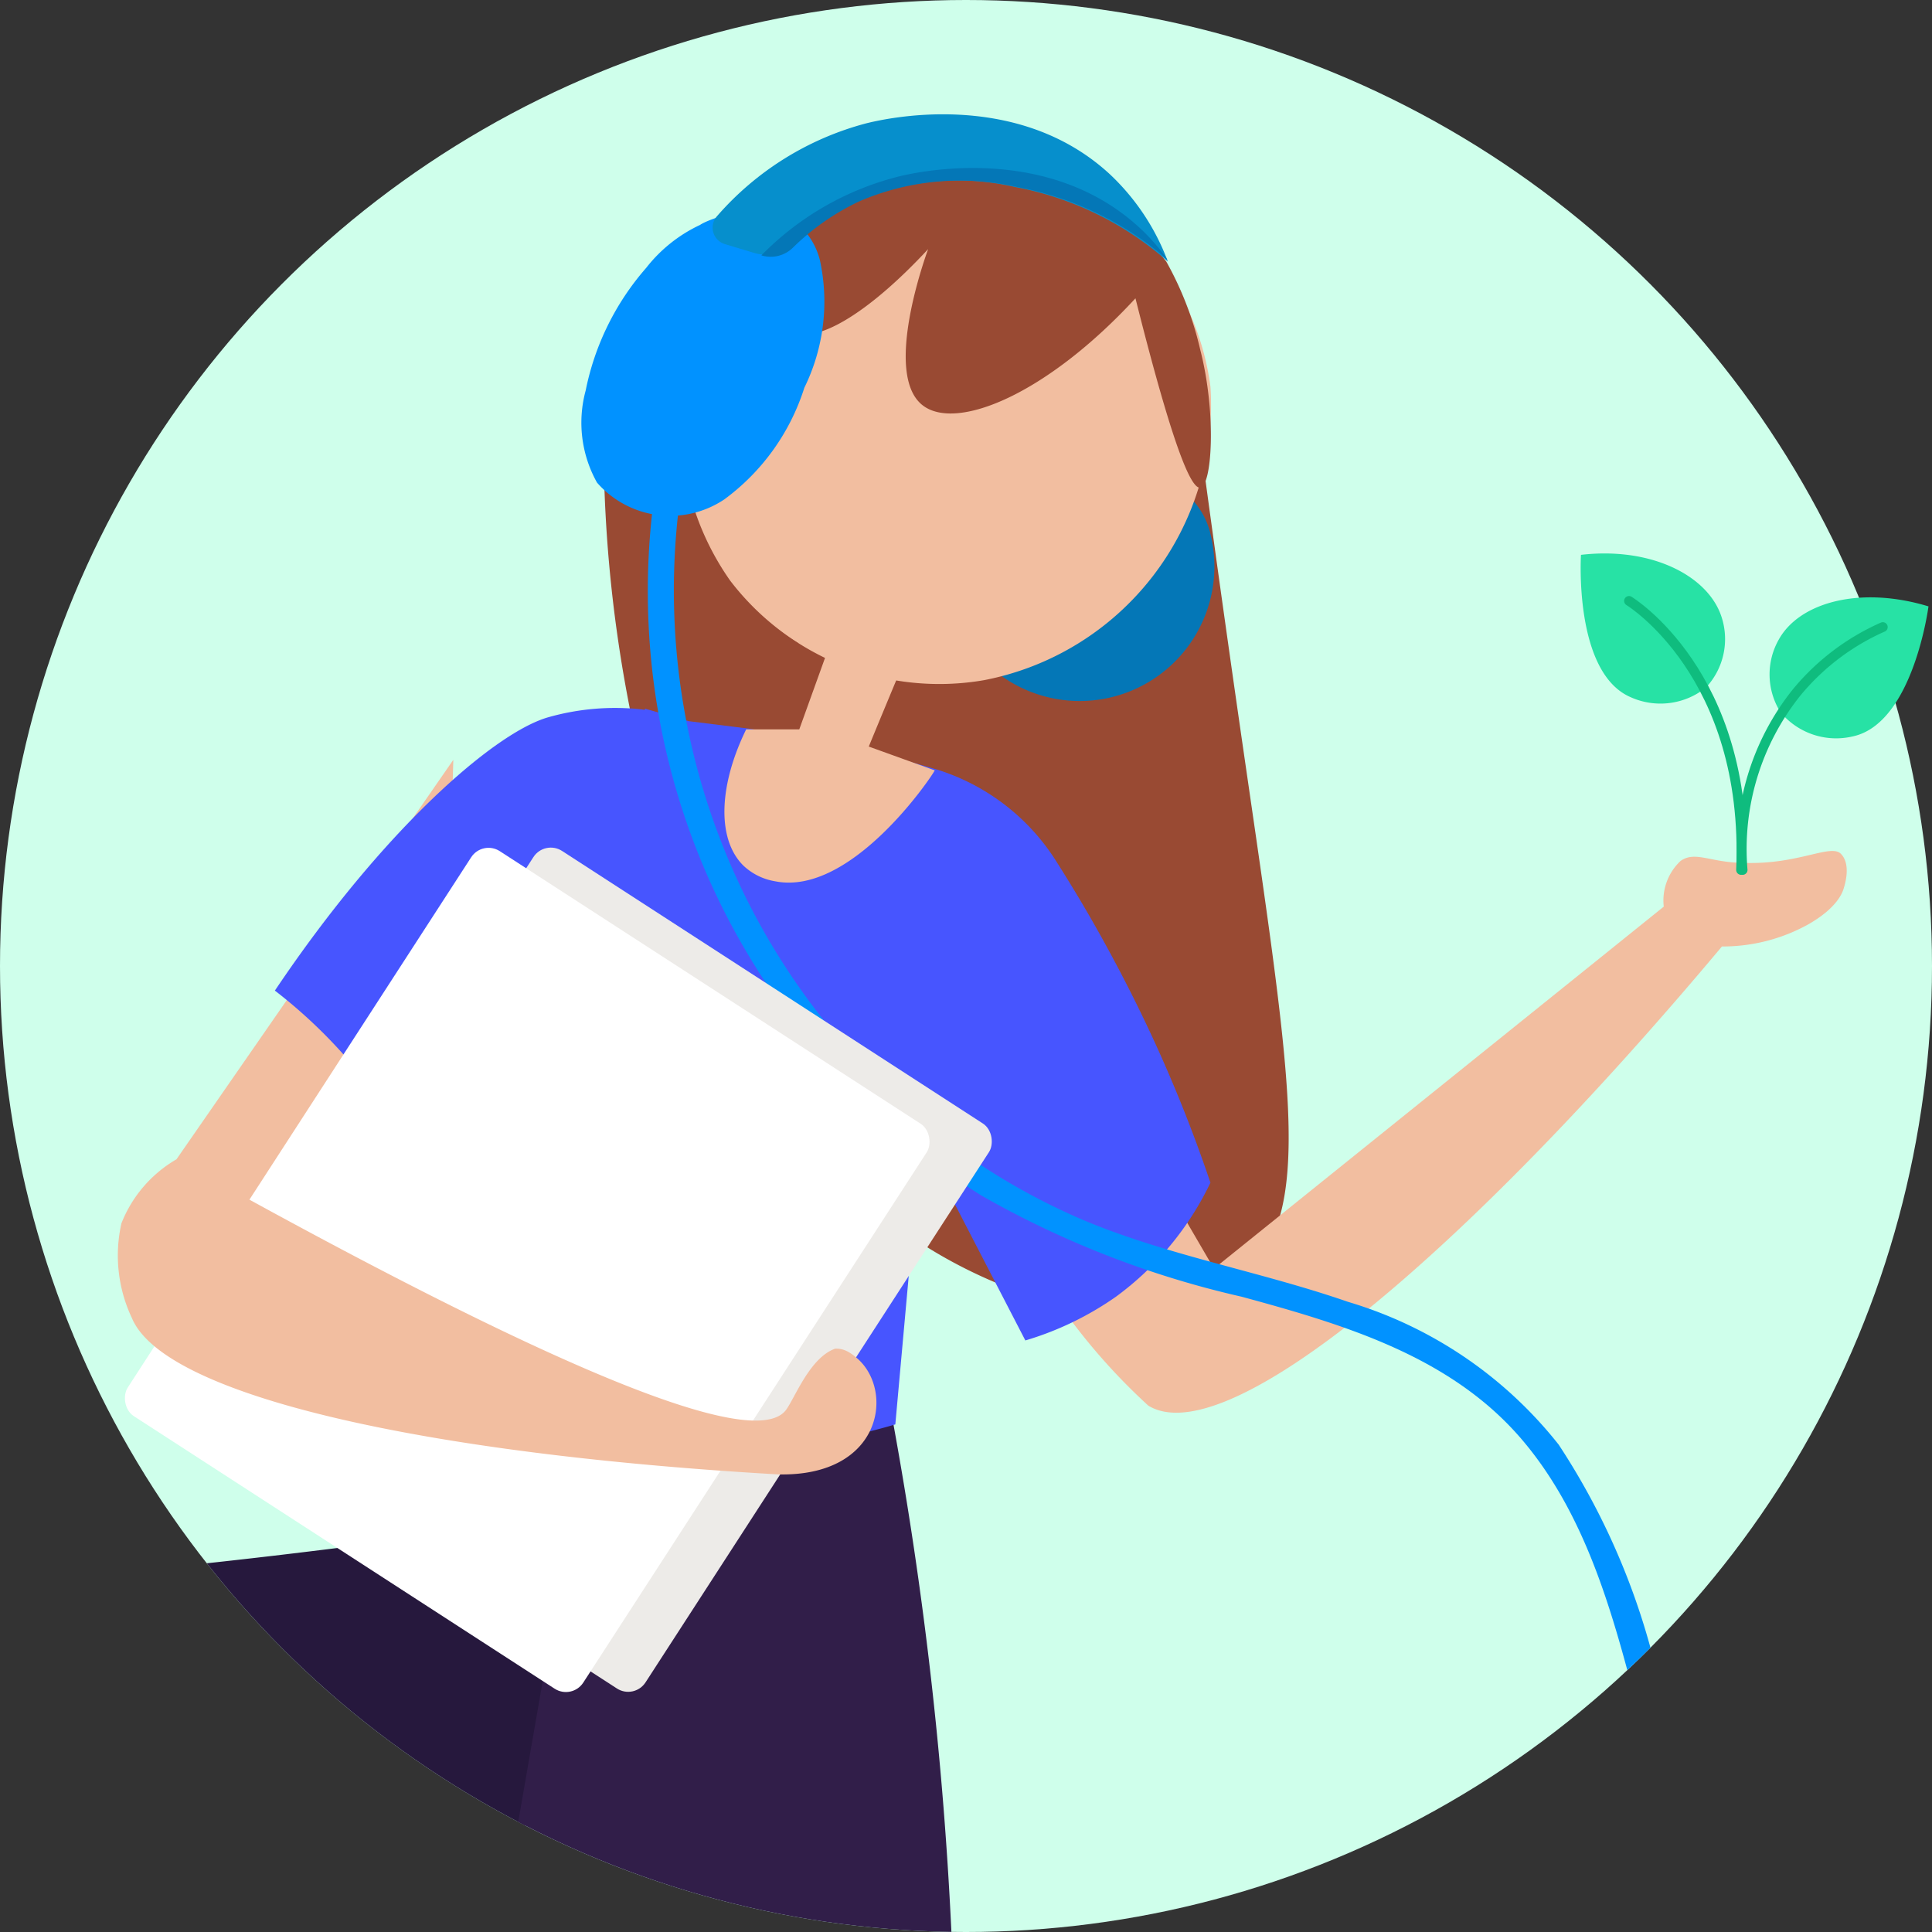
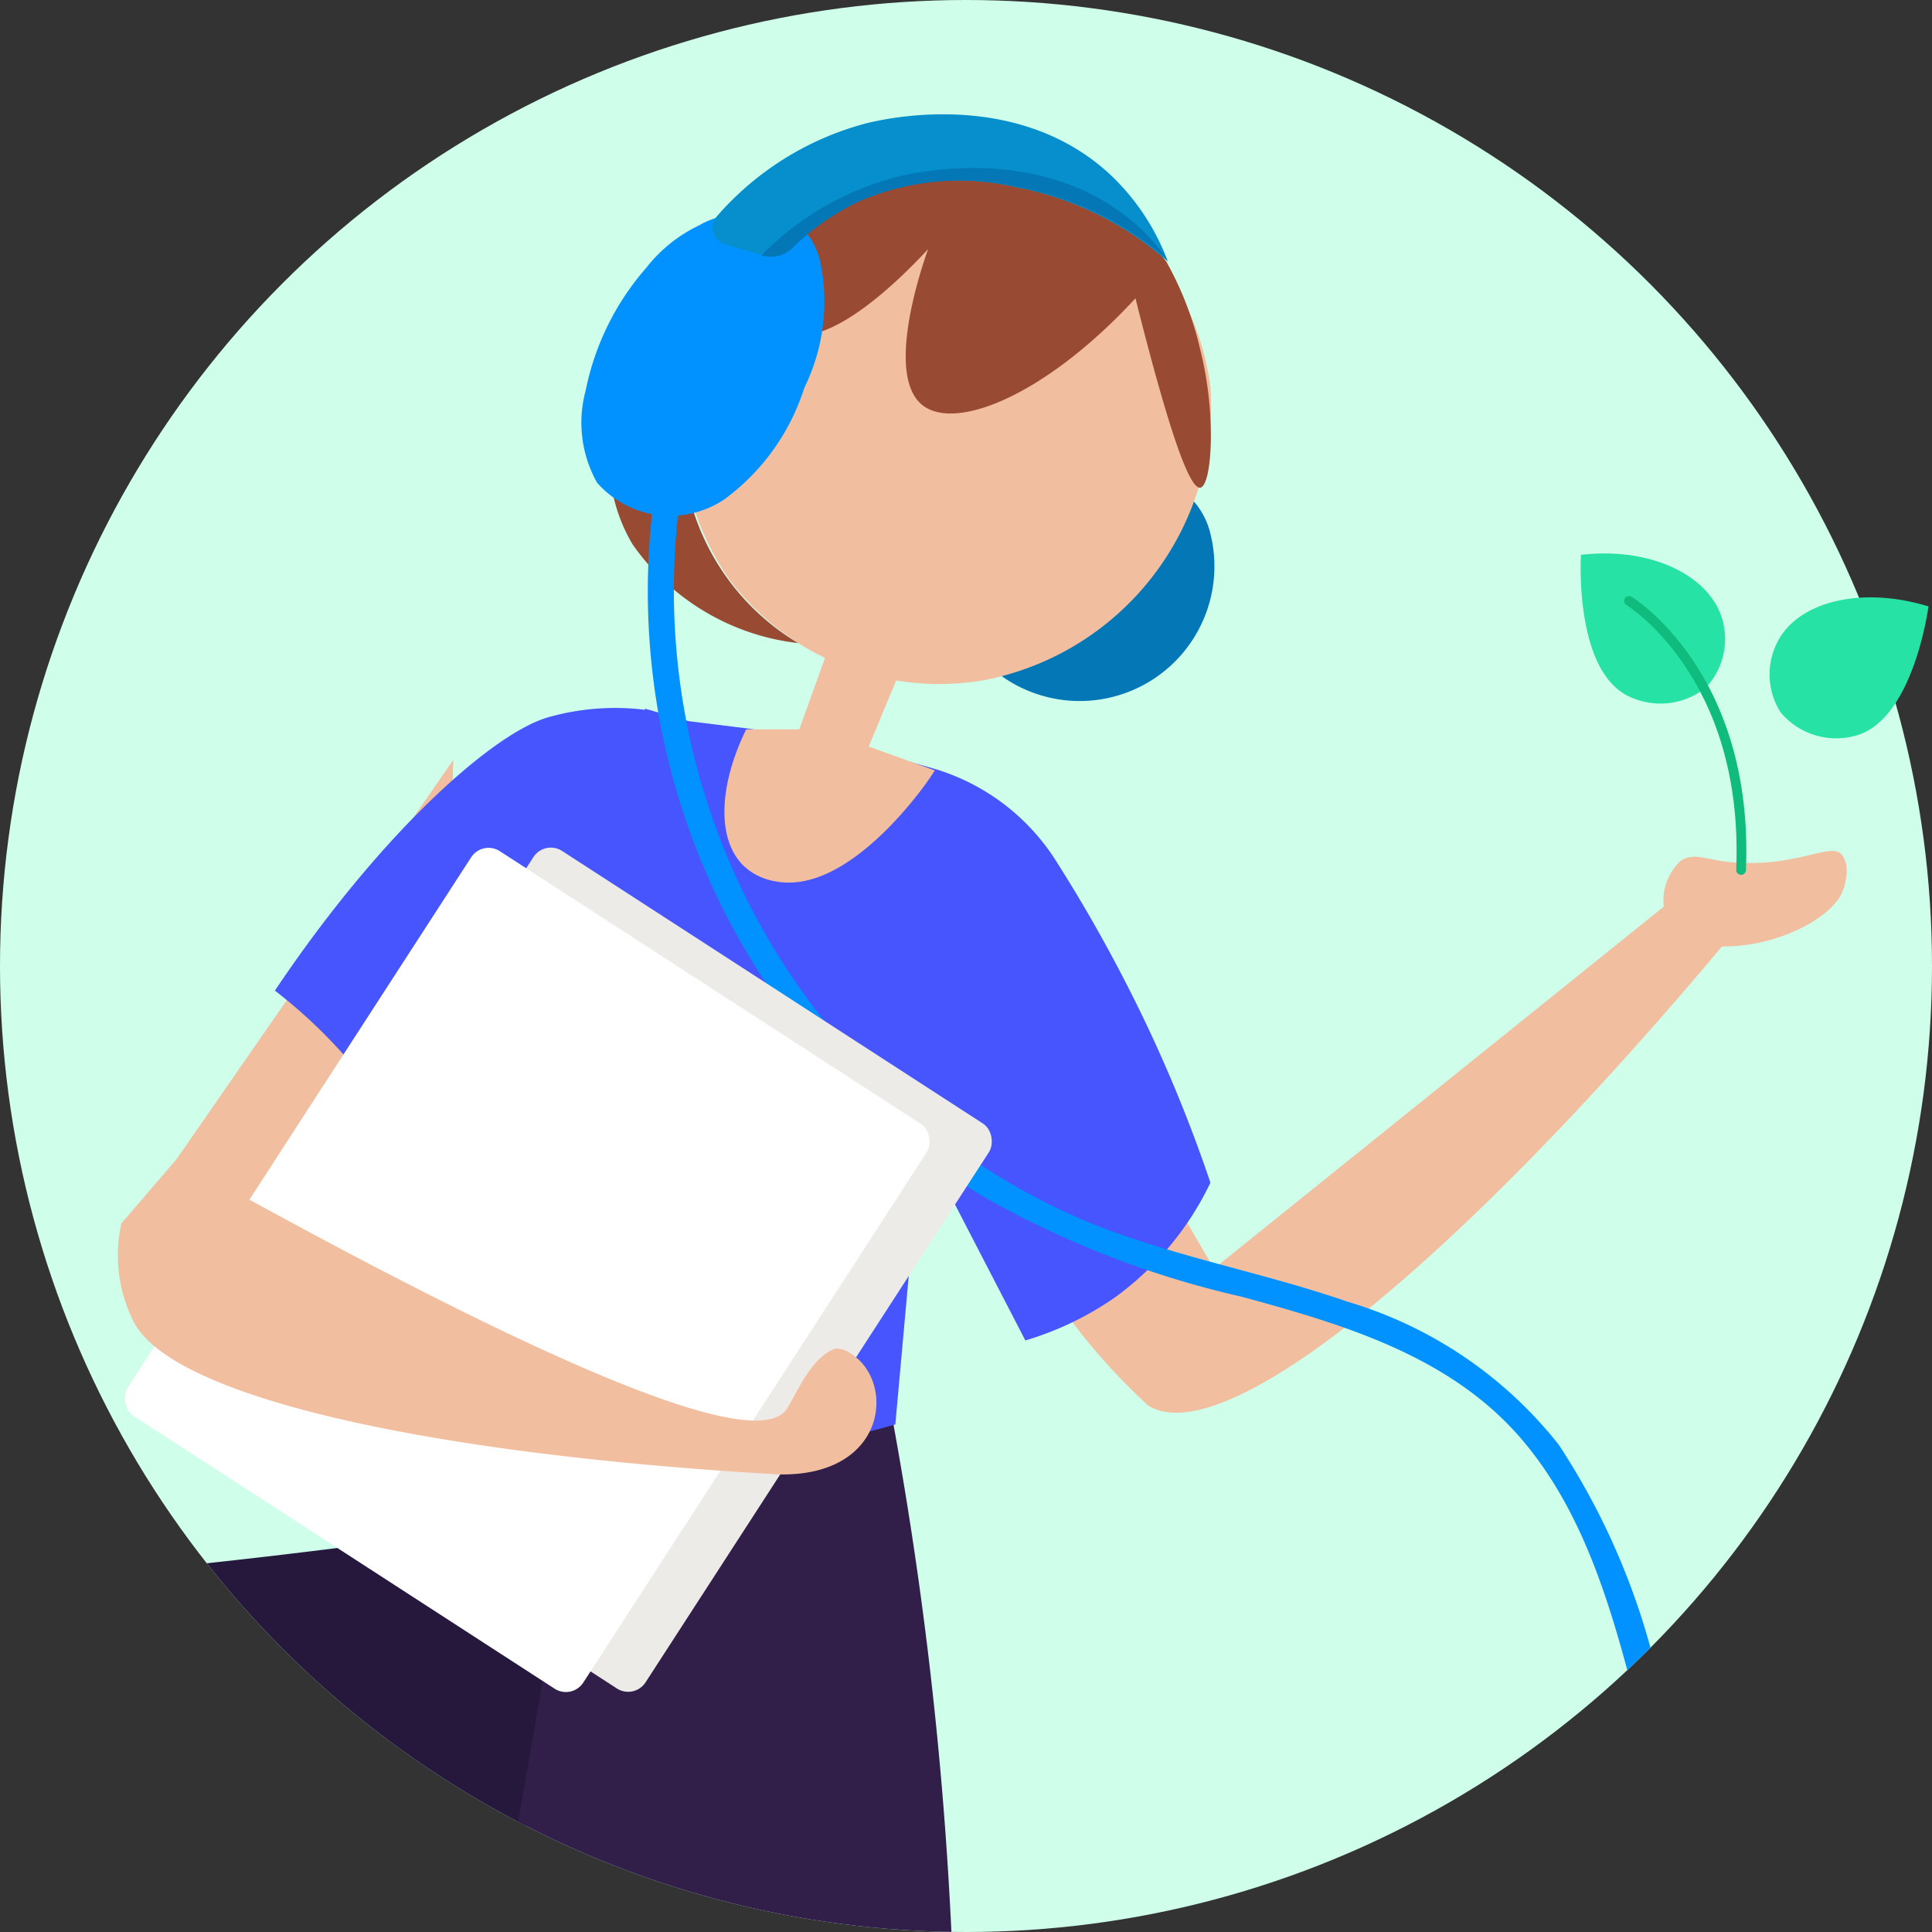
<svg xmlns="http://www.w3.org/2000/svg" viewBox="0 0 49.48 49.48">
  <rect x="0" y="0" width="49.48" height="49.48" fill="#333333" stroke="none" />
  <defs>
    <style>.cls-1,.cls-14{fill:none;}.cls-2{fill:#cfffeb;}.cls-3{clip-path:url(#clip-path);}.cls-4{fill:#994a33;}.cls-5{fill:#f2bea0;}.cls-6{fill:#26183d;}.cls-7{fill:#311e49;}.cls-8{fill:#4755ff;}.cls-9{fill:#0477b7;}.cls-10{fill:#755db2;}.cls-11{fill:#0192ff;}.cls-12{fill:#068fcc;}.cls-13{fill:#27e2a5;}.cls-14{stroke:#0fbc7e;stroke-linecap:round;stroke-miterlimit:10;stroke-width:0.25px;}.cls-15{fill:#edebe8;}.cls-16{fill:#fff;}</style>
    <clipPath id="clip-path">
      <circle class="cls-1" cx="24.74" cy="24.74" r="24.74" />
    </clipPath>
  </defs>
  <g id="Layer_1" data-name="Layer 1">
    <circle class="cls-2" cx="24.74" cy="24.74" r="24.74" />
    <g class="cls-3">
-       <path class="cls-4" d="M31.67,18c-.44-3.07-.77-5.49-.93-6.69-2.22-.16-4.54-.28-7-.33q-3.21-.08-6.18,0l-2.1.63a35.47,35.47,0,0,0,1.29,9.15c.86,3.1,1.63,5.78,3.91,8.47a12.49,12.49,0,0,0,8,4.48,4,4,0,0,0,3.06-.9C33.77,31.15,33.07,27.76,31.67,18Z" />
      <path class="cls-5" d="M11.61,19.46,4.52,29.69c0,.29.55,3.8,2.07,4.07s3.23-2.94,3.87-4.49a12.94,12.94,0,0,0,1-4.8Z" />
      <path class="cls-5" d="M42.61,23.22,31.09,32.49,27.89,27l-3.15,2.06a15.33,15.33,0,0,0,.68,1.61A15.86,15.86,0,0,0,27,33.21,15.66,15.66,0,0,0,29.41,36c2,1.22,8.06-3.85,14.69-11.76a4.52,4.52,0,0,0,2.2-.56c.76-.43.89-.83.92-.93s.19-.61-.07-.88-1.07.27-2.46.23c-.88,0-1.27-.32-1.65-.05A1.39,1.39,0,0,0,42.61,23.22Z" />
      <path class="cls-6" d="M13.71,50.21a19.87,19.87,0,0,1-.32-3.06c.09-1,.7-2.67,3.72-4.53l-1.27-6.16-4-.6-3,3.76c-2.21.28-5.59.67-9.74,1-10.61.91-14.23.53-17.82,3.33-1.84,1.44-2.73,3.06-4.49,6.29A47.44,47.44,0,0,0-28.53,66a4,4,0,0,0,.89,1.67c1.8,2,5,1.29,5.17,1.24L-11,54.75A37.07,37.07,0,0,1-.84,54.37s7.56.78,12.37-.41a3,3,0,0,0,1.27-.66A3.35,3.35,0,0,0,13.71,50.21Z" />
      <path class="cls-7" d="M22.88,36.47a18.27,18.27,0,0,1-6,.64,17.62,17.62,0,0,1-1.91-.22L12.28,52.37a2.31,2.31,0,0,1-1.61,1.82h0L9,79.24c-.09.28-.2.77,0,1s.8.08,1,0c1.06-.32,5.5-1.55,11.93-3.33a99.8,99.8,0,0,0,2.43-27.56A98,98,0,0,0,22.88,36.47Z" />
      <path class="cls-8" d="M20.36,20.49l-2.79-2a5.59,5.59,0,0,0-1.12-.32,6.27,6.27,0,0,0-2.41.2c-1.37.39-4.22,2.86-7,7a13,13,0,0,1,2.07,2,12.72,12.72,0,0,1,1.72,2.76c.81-.7,2.07-1.77,3.7-3a27,27,0,0,0,2.52-1.94A15.66,15.66,0,0,0,20.36,20.49Z" />
      <path class="cls-9" d="M31,13.67a1.94,1.94,0,0,0-.53-.94,2,2,0,0,0-1-.47,3.69,3.69,0,0,0-3.28,1.14,3.77,3.77,0,0,0-.69,3.8A3.45,3.45,0,0,0,31,13.67Z" />
      <path class="cls-5" d="M31,9.9a6.83,6.83,0,0,0-2.83-4.68,6.74,6.74,0,0,0-5.74-.69A6,6,0,0,0,19.46,6a6.92,6.92,0,0,0-.76,8.87,6.74,6.74,0,0,0,6.5,2.55A7.17,7.17,0,0,0,31,9.9Z" />
      <path class="cls-4" d="M30.74,12.49c.3-.05.42-1.89,0-3.53a8.53,8.53,0,0,0-.87-2.26,8.31,8.31,0,0,0-6-3.19,8,8,0,0,0-6.2,3.06c-.31.38-3.33,4.23-1.47,7.37a6,6,0,0,0,4.24,2.53,6.1,6.1,0,0,1-2.95-5.75,6.08,6.08,0,0,1,2.39-4.05c-.19,1.41.23,1.73.34,1.8.62.4,2-.42,3.55-2.09-.05.14-1.17,3.2-.14,4,.86.67,3.17-.27,5.45-2.74C30.08,11.62,30.52,12.52,30.74,12.49Z" />
      <path class="cls-8" d="M28.9,25.3c-.59-1.16-1.2-2.22-1.81-3.18A5.57,5.57,0,0,0,24,19.71h0a33.9,33.9,0,0,0-4.83-1.05l-1.53-.19-1.12-.32q-1.57,4.92-3,10.43c-.62,2.5-1.18,4.93-1.66,7.29a15.89,15.89,0,0,0,1.61.61,16.7,16.7,0,0,0,9.46,0l.66-7.31,2.67,5.16a8,8,0,0,0,2.32-1.12A7.78,7.78,0,0,0,31,30.29,37.11,37.11,0,0,0,28.9,25.3Z" />
      <path class="cls-5" d="M24.21,14.43l-2-.58-1.74,4.83-1.36,0c-.71,1.45-.75,2.82-.07,3.49a1.55,1.55,0,0,0,.81.4c1.94.39,4-2.66,4.09-2.84l-1.69-.61C22.9,17.54,23.55,16,24.21,14.43Z" />
      <path class="cls-10" d="M19.53,5.17h0Z" />
      <path class="cls-11" d="M21,6.67a1.83,1.83,0,0,0-.54-.91c-.9-.74-2.37-.12-2.53,0a3.78,3.78,0,0,0-1.38,1.1A6.79,6.79,0,0,0,15,10a3.14,3.14,0,0,0,.29,2.36,2.49,2.49,0,0,0,3.26.43A5.67,5.67,0,0,0,20.6,9.93,5,5,0,0,0,21,6.67Z" />
      <path class="cls-12" d="M28.4,4.44C26,2.25,22.62,3.05,22.18,3.16a7.65,7.65,0,0,0-3.82,2.38.44.44,0,0,0,.2.71l.73.22a1.08,1.08,0,0,0,1.06-.23,5.8,5.8,0,0,1,1.58-1.08A6.53,6.53,0,0,1,26,4.79,8.17,8.17,0,0,1,29.91,6.7,5.88,5.88,0,0,0,28.4,4.44Z" />
      <path class="cls-9" d="M26.05,4.79A8.09,8.09,0,0,1,29.9,6.65a5.12,5.12,0,0,0-.74-.84c-2.39-2.18-5.78-1.39-6.22-1.27a7.48,7.48,0,0,0-3.44,2h0a.81.81,0,0,0,.81-.2A6.2,6.2,0,0,1,22,5.16,6.53,6.53,0,0,1,26.05,4.79Z" />
      <path class="cls-11" d="M16.78,12.53A18.15,18.15,0,0,0,20.05,25.8a17.87,17.87,0,0,0,5.07,4.81,24.28,24.28,0,0,0,6.68,2.6c2.61.71,5.35,1.52,7.17,3.65s2.47,5,3.16,7.65a19.65,19.65,0,0,0,2.79,7,9.73,9.73,0,0,0,5.81,3.62c6.36,1.37,12-2.68,16-7.23.28-.33-.23-.75-.51-.43-3.72,4.26-8.88,8.12-14.86,7.09a9.11,9.11,0,0,1-6.24-4c-1.4-2.18-1.94-4.8-2.59-7.28A18.2,18.2,0,0,0,39.92,37a10.8,10.8,0,0,0-5.4-3.66c-2.22-.77-4.55-1.17-6.72-2.07a16.63,16.63,0,0,1-5.6-3.88,17.7,17.7,0,0,1-4.77-14.73c.07-.42-.59-.54-.65-.12Z" />
    </g>
    <path class="cls-13" d="M40.49,14.21s-.19,3,1.26,3.64a1.86,1.86,0,0,0,1.94-.24,1.82,1.82,0,0,0,.4-1.81C43.75,14.75,42.3,14,40.49,14.21Z" />
    <path class="cls-13" d="M49.39,15.53s-.39,3-1.94,3.33a1.85,1.85,0,0,1-1.85-.62,1.81,1.81,0,0,1-.05-1.85C46.08,15.42,47.65,15,49.39,15.53Z" />
    <path class="cls-14" d="M41.72,15.39s3.08,1.87,2.87,6.89" />
-     <path class="cls-14" d="M48.22,16.06A6,6,0,0,0,46,17.75a6.42,6.42,0,0,0-1.37,4.53" />
    <rect class="cls-15" x="8.14" y="23.9" width="13.9" height="17.24" rx="0.53" transform="translate(20.11 -2.98) rotate(32.93)" />
    <rect class="cls-16" x="6.55" y="23.9" width="13.9" height="17.24" rx="0.53" transform="translate(19.85 -2.11) rotate(32.93)" />
-     <path class="cls-5" d="M4.52,29.69C15.66,35.92,19.46,37,20.13,36.11c.23-.31.61-1.34,1.26-1.57.11,0,.27,0,.53.22,1,.81.7,3.07-2,3-9-.52-15.7-2-16.54-4a3.74,3.74,0,0,1-.27-2.43A3.29,3.29,0,0,1,4.52,29.69Z" />
+     <path class="cls-5" d="M4.52,29.69C15.66,35.92,19.46,37,20.13,36.11c.23-.31.61-1.34,1.26-1.57.11,0,.27,0,.53.22,1,.81.7,3.07-2,3-9-.52-15.7-2-16.54-4a3.74,3.74,0,0,1-.27-2.43Z" />
  </g>
</svg>